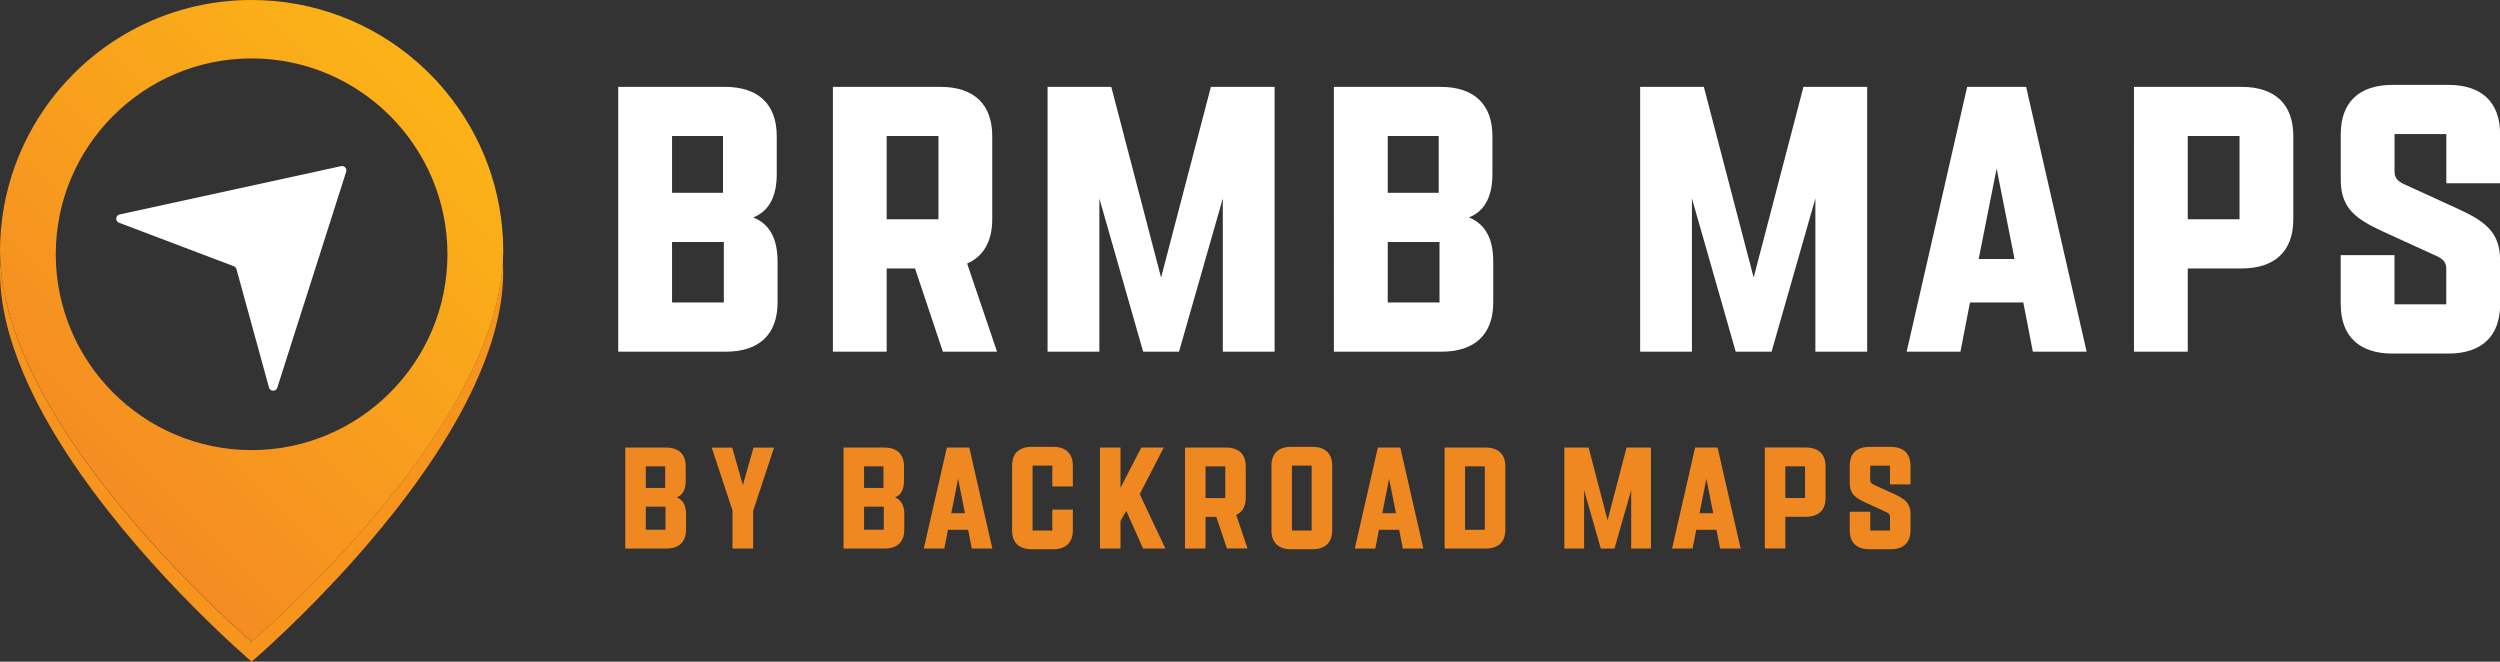
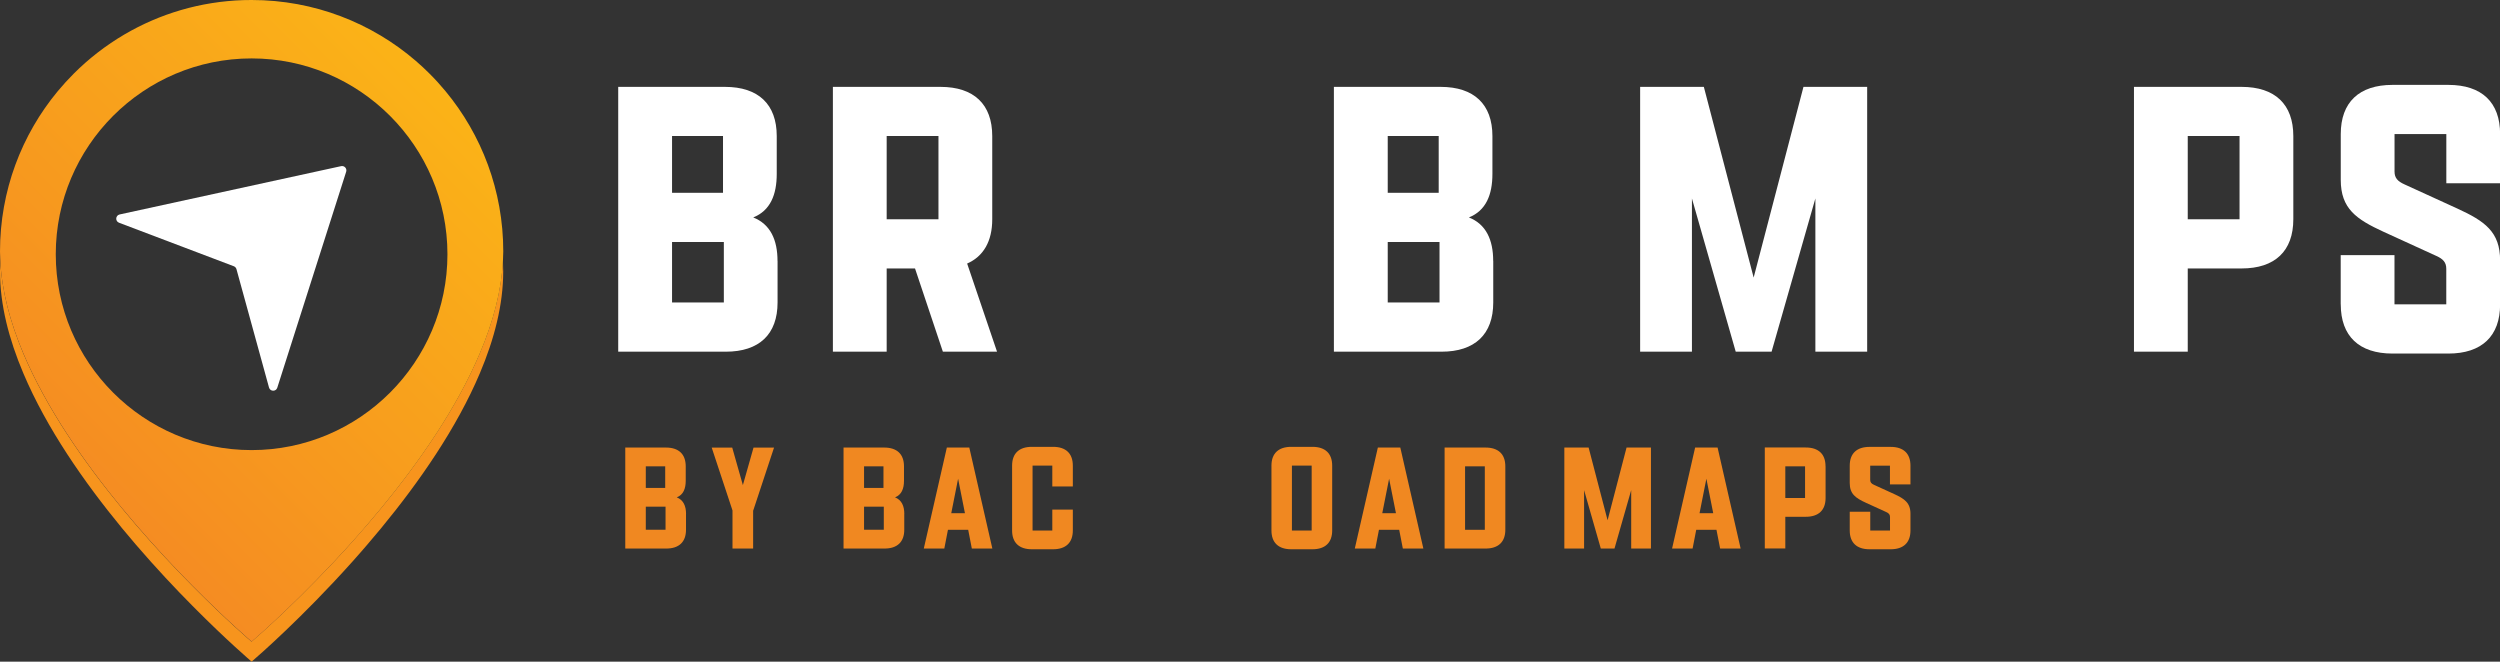
<svg xmlns="http://www.w3.org/2000/svg" id="Layer_2" viewBox="0 0 453.24 119.96">
  <rect x="0" y="0" width="453.24" height="119.96" fill="#333333" stroke="none" />
  <defs>
    <style>.cls-1{fill:url(#linear-gradient);}.cls-2{fill:#f7941d;}.cls-3{fill:#fff;}.cls-4{fill:#f08821;}</style>
    <linearGradient id="linear-gradient" x1="11.65" y1="82.99" x2="79.57" y2="15.07" gradientUnits="userSpaceOnUse">
      <stop offset="0" stop-color="#f58c22" />
      <stop offset="1" stop-color="#fbb317" />
    </linearGradient>
  </defs>
  <g id="Colour">
    <g>
      <g>
        <path class="cls-3" d="m140.97,47.3v7.54c0,5.76-3.32,8.92-9.39,8.92h-19.5V15.75h19.35c6.07,0,9.39,3.16,9.39,8.92v6.86c0,3.77-1.16,6.65-4.26,7.89,3.1,1.23,4.4,4.05,4.4,7.89Zm-19.13-12.35h9.24v-10.29h-9.24v10.29Zm9.39,8.92h-9.39v10.97h9.39v-10.97Z" />
        <path class="cls-3" d="m165.88,48.67h-5.13v15.09h-9.75V15.75h19.5c6.07,0,9.39,3.16,9.39,8.92v15.09c0,3.98-1.59,6.72-4.55,8.02l5.42,15.98h-9.82l-5.05-15.09Zm-5.13-8.92h9.39v-15.09h-9.39v15.09Z" />
-         <path class="cls-3" d="m231.08,15.75v48.01h-9.39v-27.78l-7.94,27.78h-6.5l-7.94-27.78v27.78h-9.39V15.75h11.55l9.03,34.57,9.03-34.57h11.55Z" />
        <path class="cls-3" d="m270.72,47.3v7.54c0,5.76-3.32,8.92-9.39,8.92h-19.5V15.75h19.35c6.06,0,9.39,3.16,9.39,8.92v6.86c0,3.77-1.16,6.65-4.26,7.89,3.1,1.23,4.4,4.05,4.4,7.89Zm-19.13-12.35h9.24v-10.29h-9.24v10.29Zm9.39,8.92h-9.39v10.97h9.39v-10.97Z" />
        <path class="cls-3" d="m338.51,15.75v48.01h-9.39v-27.78l-7.94,27.78h-6.5l-7.94-27.78v27.78h-9.39V15.75h11.55l9.03,34.57,9.03-34.57h11.55Z" />
-         <path class="cls-3" d="m366.82,54.84h-9.67l-1.73,8.92h-9.75l10.97-48.01h10.69l10.97,48.01h-9.75l-1.73-8.92Zm-1.59-7.89l-3.25-16.39-3.25,16.39h6.5Z" />
        <path class="cls-3" d="m415.77,24.66v15.09c0,5.76-3.32,8.92-9.39,8.92h-9.75v15.09h-9.75V15.75h19.5c6.07,0,9.39,3.16,9.39,8.92Zm-9.75,0h-9.39v15.09h9.39v-15.09Z" />
        <path class="cls-3" d="m424.36,55.18v-8.92h9.75v8.92h9.39v-6.45c0-1.17-.58-1.78-1.8-2.33l-9.6-4.39c-4.91-2.26-7.73-4.18-7.73-9.4v-8.3c0-5.76,3.32-8.92,9.39-8.92h10.11c6.07,0,9.39,3.16,9.39,8.92v8.92h-9.75v-8.92h-9.39v6.79c0,1.17.58,1.78,1.81,2.33l9.6,4.39c4.91,2.26,7.73,4.18,7.73,9.4v7.96c0,5.76-3.32,8.92-9.39,8.92h-10.11c-6.07,0-9.39-3.16-9.39-8.92Z" />
      </g>
      <g>
        <path class="cls-4" d="m124.37,93.17v2.88c0,2.2-1.27,3.4-3.58,3.4h-7.43v-18.31h7.38c2.31,0,3.58,1.2,3.58,3.4v2.62c0,1.44-.44,2.54-1.62,3.01,1.18.47,1.68,1.54,1.68,3.01Zm-7.29-4.71h3.52v-3.92h-3.52v3.92Zm3.58,3.4h-3.58v4.18h3.58v-4.18Z" />
        <path class="cls-4" d="m136.54,92.55v6.9h-3.74v-6.9l-3.77-11.4h3.72l1.93,6.8,1.93-6.8h3.72l-3.77,11.4Z" />
        <path class="cls-4" d="m163.94,93.17v2.88c0,2.2-1.27,3.4-3.58,3.4h-7.43v-18.31h7.38c2.31,0,3.58,1.2,3.58,3.4v2.62c0,1.44-.44,2.54-1.62,3.01,1.18.47,1.68,1.54,1.68,3.01Zm-7.29-4.71h3.52v-3.92h-3.52v3.92Zm3.58,3.4h-3.58v4.18h3.58v-4.18Z" />
        <path class="cls-4" d="m175.55,96.05h-3.69l-.66,3.4h-3.72l4.18-18.31h4.07l4.18,18.31h-3.72l-.66-3.4Zm-.61-3.01l-1.24-6.25-1.24,6.25h2.48Z" />
        <path class="cls-4" d="m183.49,96.18v-11.77c0-2.2,1.27-3.4,3.58-3.4h3.85c2.31,0,3.58,1.2,3.58,3.4v3.79h-3.72v-3.79h-3.58v11.77h3.58v-3.79h3.72v3.79c0,2.2-1.27,3.4-3.58,3.4h-3.85c-2.31,0-3.58-1.2-3.58-3.4Z" />
-         <path class="cls-4" d="m207.24,99.45l-3.05-6.83-1.05,1.83v5h-3.72v-18.31h3.72v7.3l3.77-7.3h4.07l-4.35,8.45,4.65,9.86h-4.05Z" />
-         <path class="cls-4" d="m220.51,93.7h-1.95v5.75h-3.72v-18.31h7.43c2.31,0,3.58,1.2,3.58,3.4v5.75c0,1.52-.61,2.56-1.73,3.06l2.06,6.09h-3.74l-1.93-5.75Zm-1.95-3.4h3.58v-5.75h-3.58v5.75Z" />
        <path class="cls-4" d="m230.51,96.18v-11.77c0-2.2,1.27-3.4,3.58-3.4h3.85c2.31,0,3.58,1.2,3.58,3.4v11.77c0,2.2-1.27,3.4-3.58,3.4h-3.85c-2.31,0-3.58-1.2-3.58-3.4Zm7.29,0v-11.77h-3.58v11.77h3.58Z" />
        <path class="cls-4" d="m253.69,96.05h-3.69l-.66,3.4h-3.72l4.18-18.31h4.07l4.18,18.31h-3.72l-.66-3.4Zm-.61-3.01l-1.24-6.25-1.24,6.25h2.48Z" />
        <path class="cls-4" d="m272.91,84.54v11.51c0,2.2-1.27,3.4-3.58,3.4h-7.43v-18.31h7.43c2.31,0,3.58,1.2,3.58,3.4Zm-3.72,0h-3.58v11.51h3.58v-11.51Z" />
        <path class="cls-4" d="m299.31,81.14v18.31h-3.58v-10.59l-3.03,10.59h-2.48l-3.03-10.59v10.59h-3.58v-18.31h4.4l3.44,13.18,3.44-13.18h4.4Z" />
        <path class="cls-4" d="m311.21,96.05h-3.69l-.66,3.4h-3.72l4.18-18.31h4.07l4.18,18.31h-3.72l-.66-3.4Zm-.61-3.01l-1.24-6.25-1.24,6.25h2.48Z" />
        <path class="cls-4" d="m330.97,84.54v5.75c0,2.2-1.27,3.4-3.58,3.4h-3.72v5.75h-3.72v-18.31h7.43c2.31,0,3.58,1.2,3.58,3.4Zm-3.72,0h-3.58v5.75h3.58v-5.75Z" />
        <path class="cls-4" d="m335.35,96.18v-3.4h3.72v3.4h3.58v-2.46c0-.44-.22-.68-.69-.89l-3.66-1.67c-1.87-.86-2.95-1.59-2.95-3.58v-3.16c0-2.2,1.27-3.4,3.58-3.4h3.85c2.31,0,3.58,1.2,3.58,3.4v3.4h-3.72v-3.4h-3.58v2.59c0,.44.22.68.69.89l3.66,1.67c1.87.86,2.95,1.59,2.95,3.58v3.03c0,2.2-1.27,3.4-3.58,3.4h-3.85c-2.31,0-3.58-1.2-3.58-3.4Z" />
      </g>
      <g>
        <path class="cls-2" d="m91.17,47.1c-.24,5.55-1.78,11.27-4.18,16.94-4.21,9.96-11.03,19.75-17.92,28.12-.84,1.01-1.67,2.01-2.51,2.98-.93,1.08-1.85,2.13-2.76,3.15-8.96,10-16.93,16.95-18.06,17.92-.09.08-.14.12-.14.12,0,0-4.54-3.86-10.76-10.15-3.1-3.13-6.62-6.87-10.2-11.03-.83-.97-1.67-1.97-2.51-2.98-6.9-8.37-13.71-18.16-17.92-28.12C1.83,58.38.3,52.68.05,47.14c-.03.7-.05,1.39-.05,2.1C0,55.25,1.61,61.49,4.23,67.67c4.21,9.96,11.03,19.75,17.92,28.12.83,1.01,1.67,2.01,2.51,2.98,3.58,4.16,7.09,7.9,10.2,11.03,6.22,6.29,10.76,10.15,10.76,10.15,0,0,.05-.04.14-.12,1.13-.97,9.09-7.92,18.05-17.92.91-1.02,1.84-2.07,2.76-3.15.83-.97,1.67-1.97,2.51-2.98,6.9-8.37,13.71-18.16,17.92-28.12,2.62-6.18,4.23-12.43,4.23-18.43,0-.72-.02-1.43-.05-2.14Z" />
        <path class="cls-1" d="m22.15,92.16c.83,1.01,1.67,2.01,2.51,2.98,3.58,4.16,7.09,7.9,10.2,11.03,6.22,6.29,10.76,10.15,10.76,10.15,0,0,.05-.04.14-.12,1.13-.97,9.09-7.92,18.06-17.92.91-1.02,1.84-2.07,2.76-3.15.83-.97,1.67-1.97,2.51-2.98,6.9-8.37,13.71-18.16,17.92-28.12,2.4-5.67,3.94-11.4,4.18-16.94.02-.5.05-1,.05-1.49,0-11.05-3.93-21.19-10.48-29.08-.91-1.1-1.87-2.16-2.89-3.17-.79-.79-1.61-1.56-2.46-2.29C67.41,4.17,56.99,0,45.61,0c-.48,0-.96,0-1.44.02-7.86.25-15.22,2.48-21.6,6.22-3.37,1.98-6.46,4.37-9.21,7.12-1.01,1.01-1.97,2.07-2.89,3.17C3.93,24.42,0,34.56,0,45.61c0,.51.03,1.02.05,1.53.25,5.53,1.78,11.24,4.17,16.9,4.21,9.96,11.03,19.75,17.92,28.12Zm58.97-46.07c0,19.58-15.93,35.51-35.51,35.51S10.11,65.67,10.11,46.09,26.03,10.59,45.61,10.59s35.51,15.93,35.51,35.51Z" />
        <path class="cls-3" d="m61.85,30.12l-40.16,8.76c-.76.17-.84,1.22-.11,1.5l20.81,7.89c.23.09.41.28.48.53l5.9,21.46c.21.75,1.27.77,1.5.03l12.49-39.16c.18-.58-.32-1.13-.91-1.01Z" />
      </g>
    </g>
  </g>
</svg>